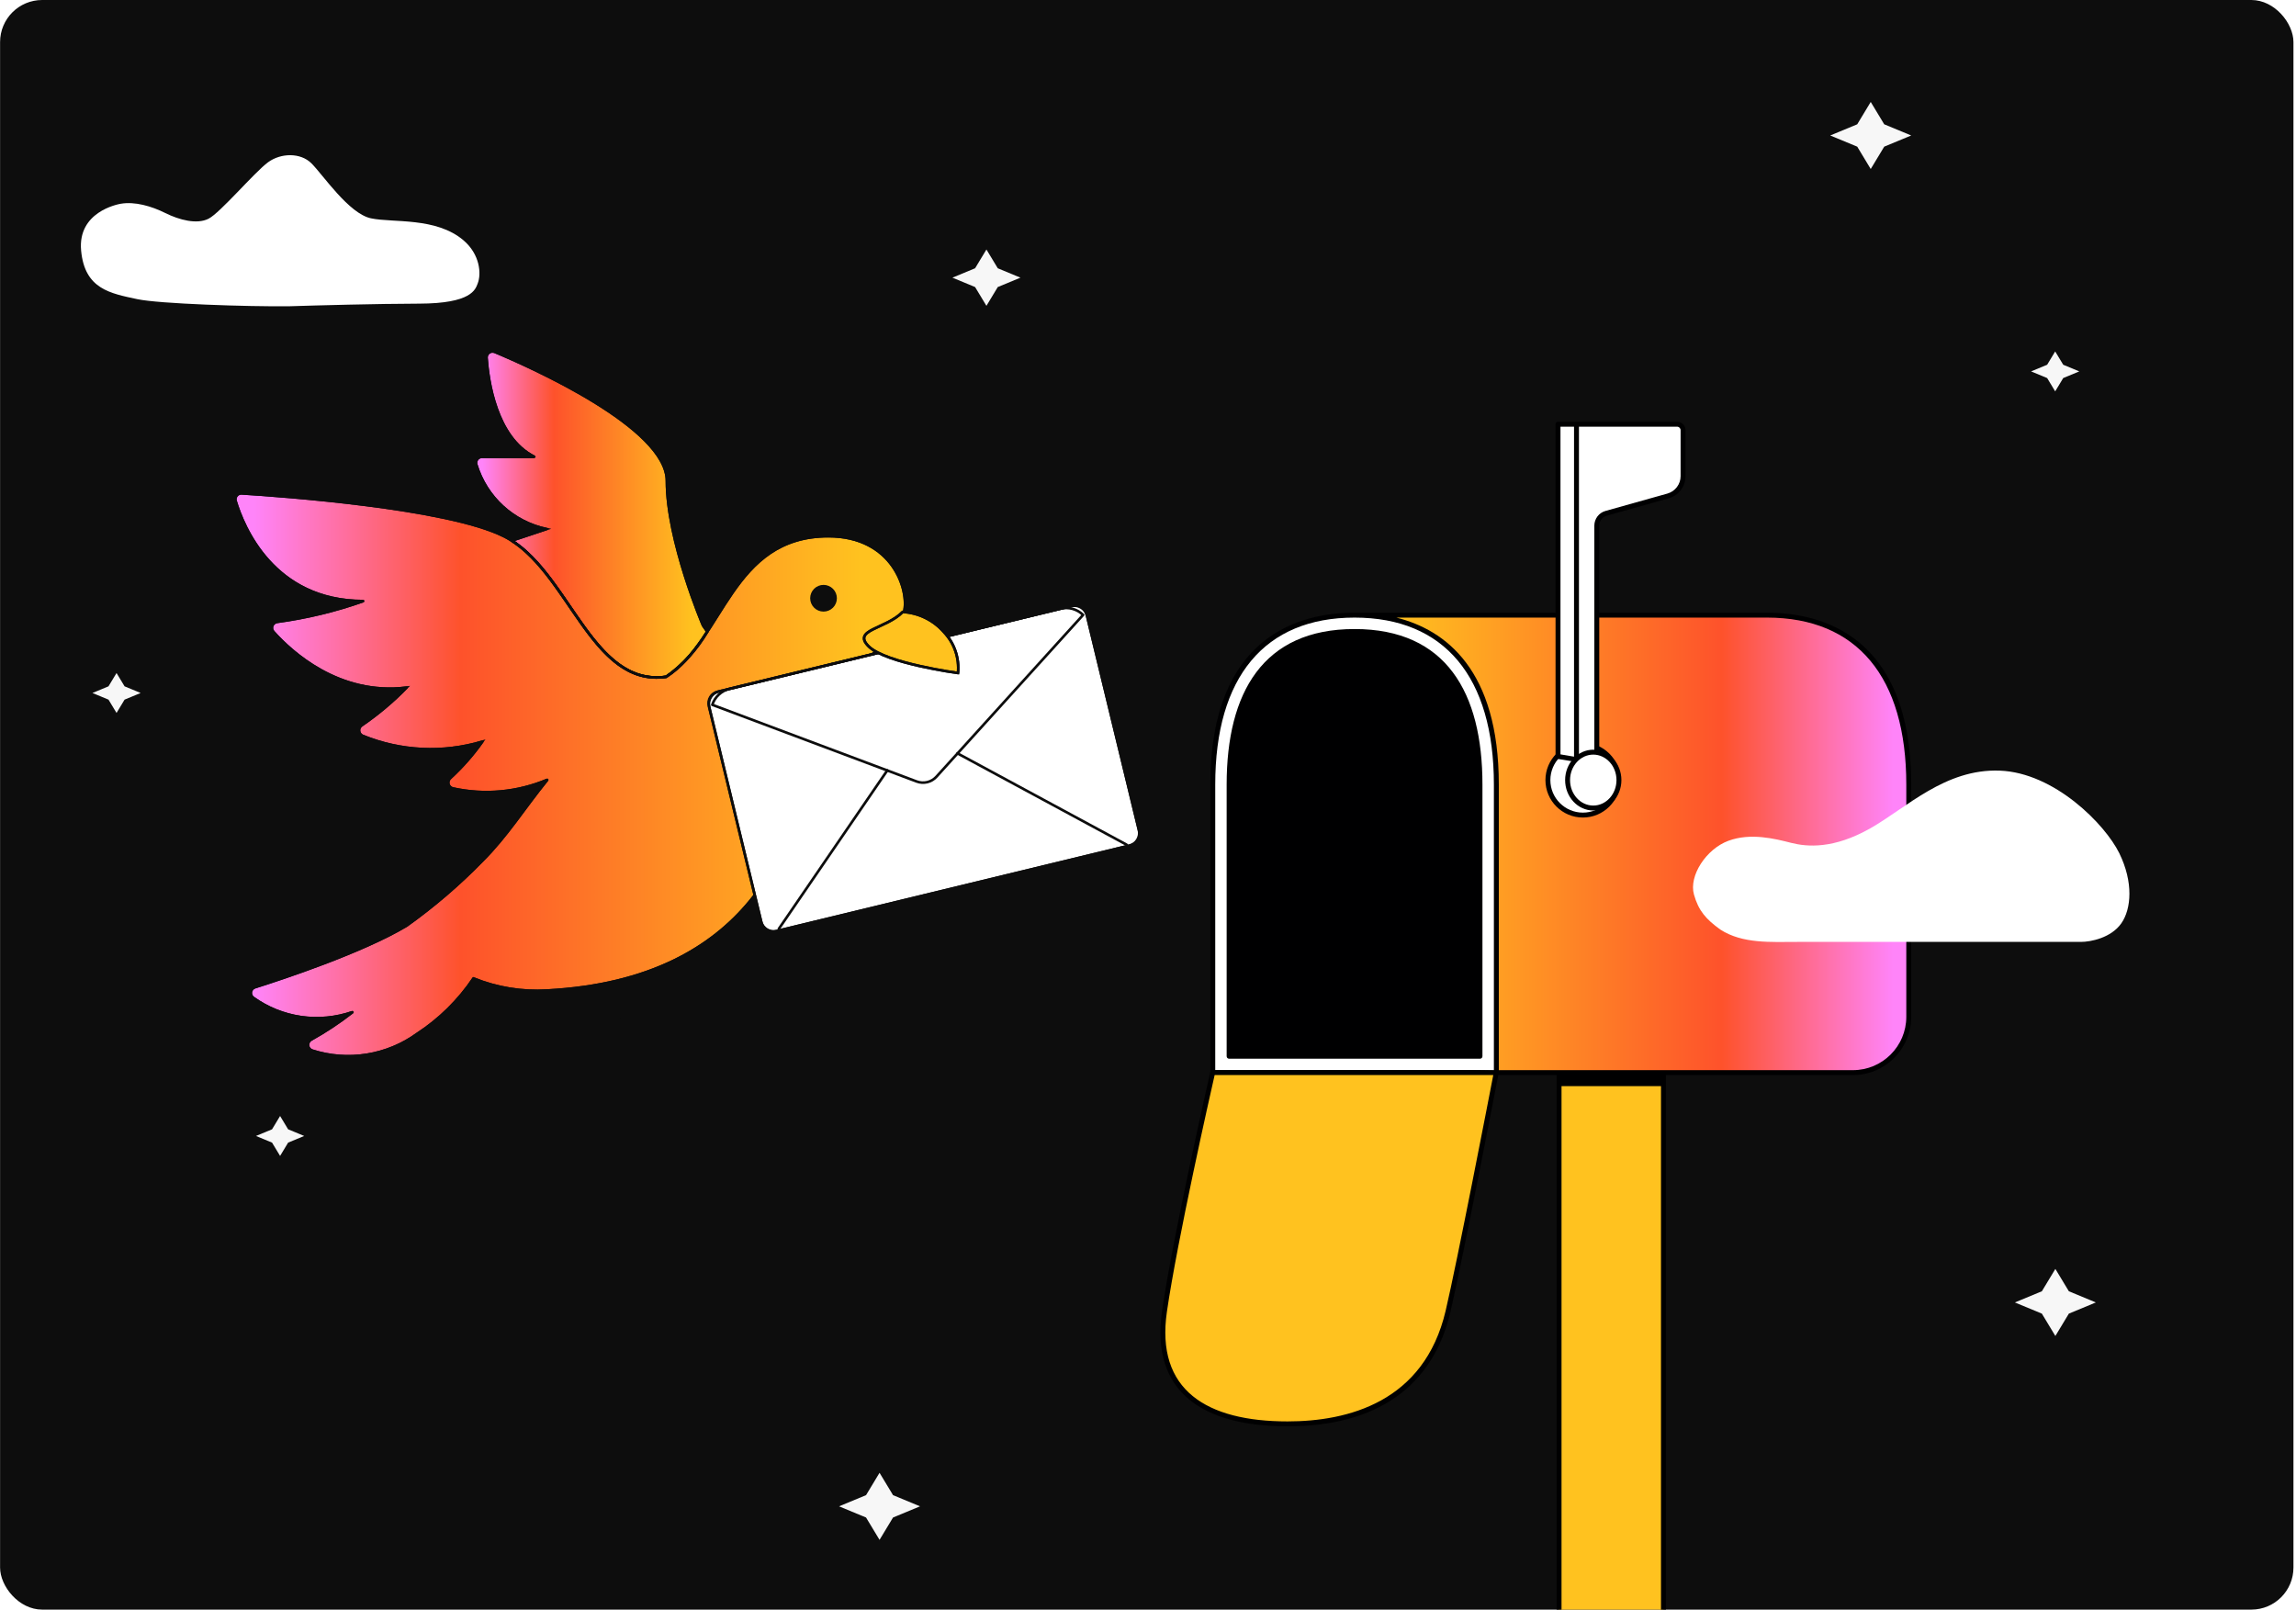
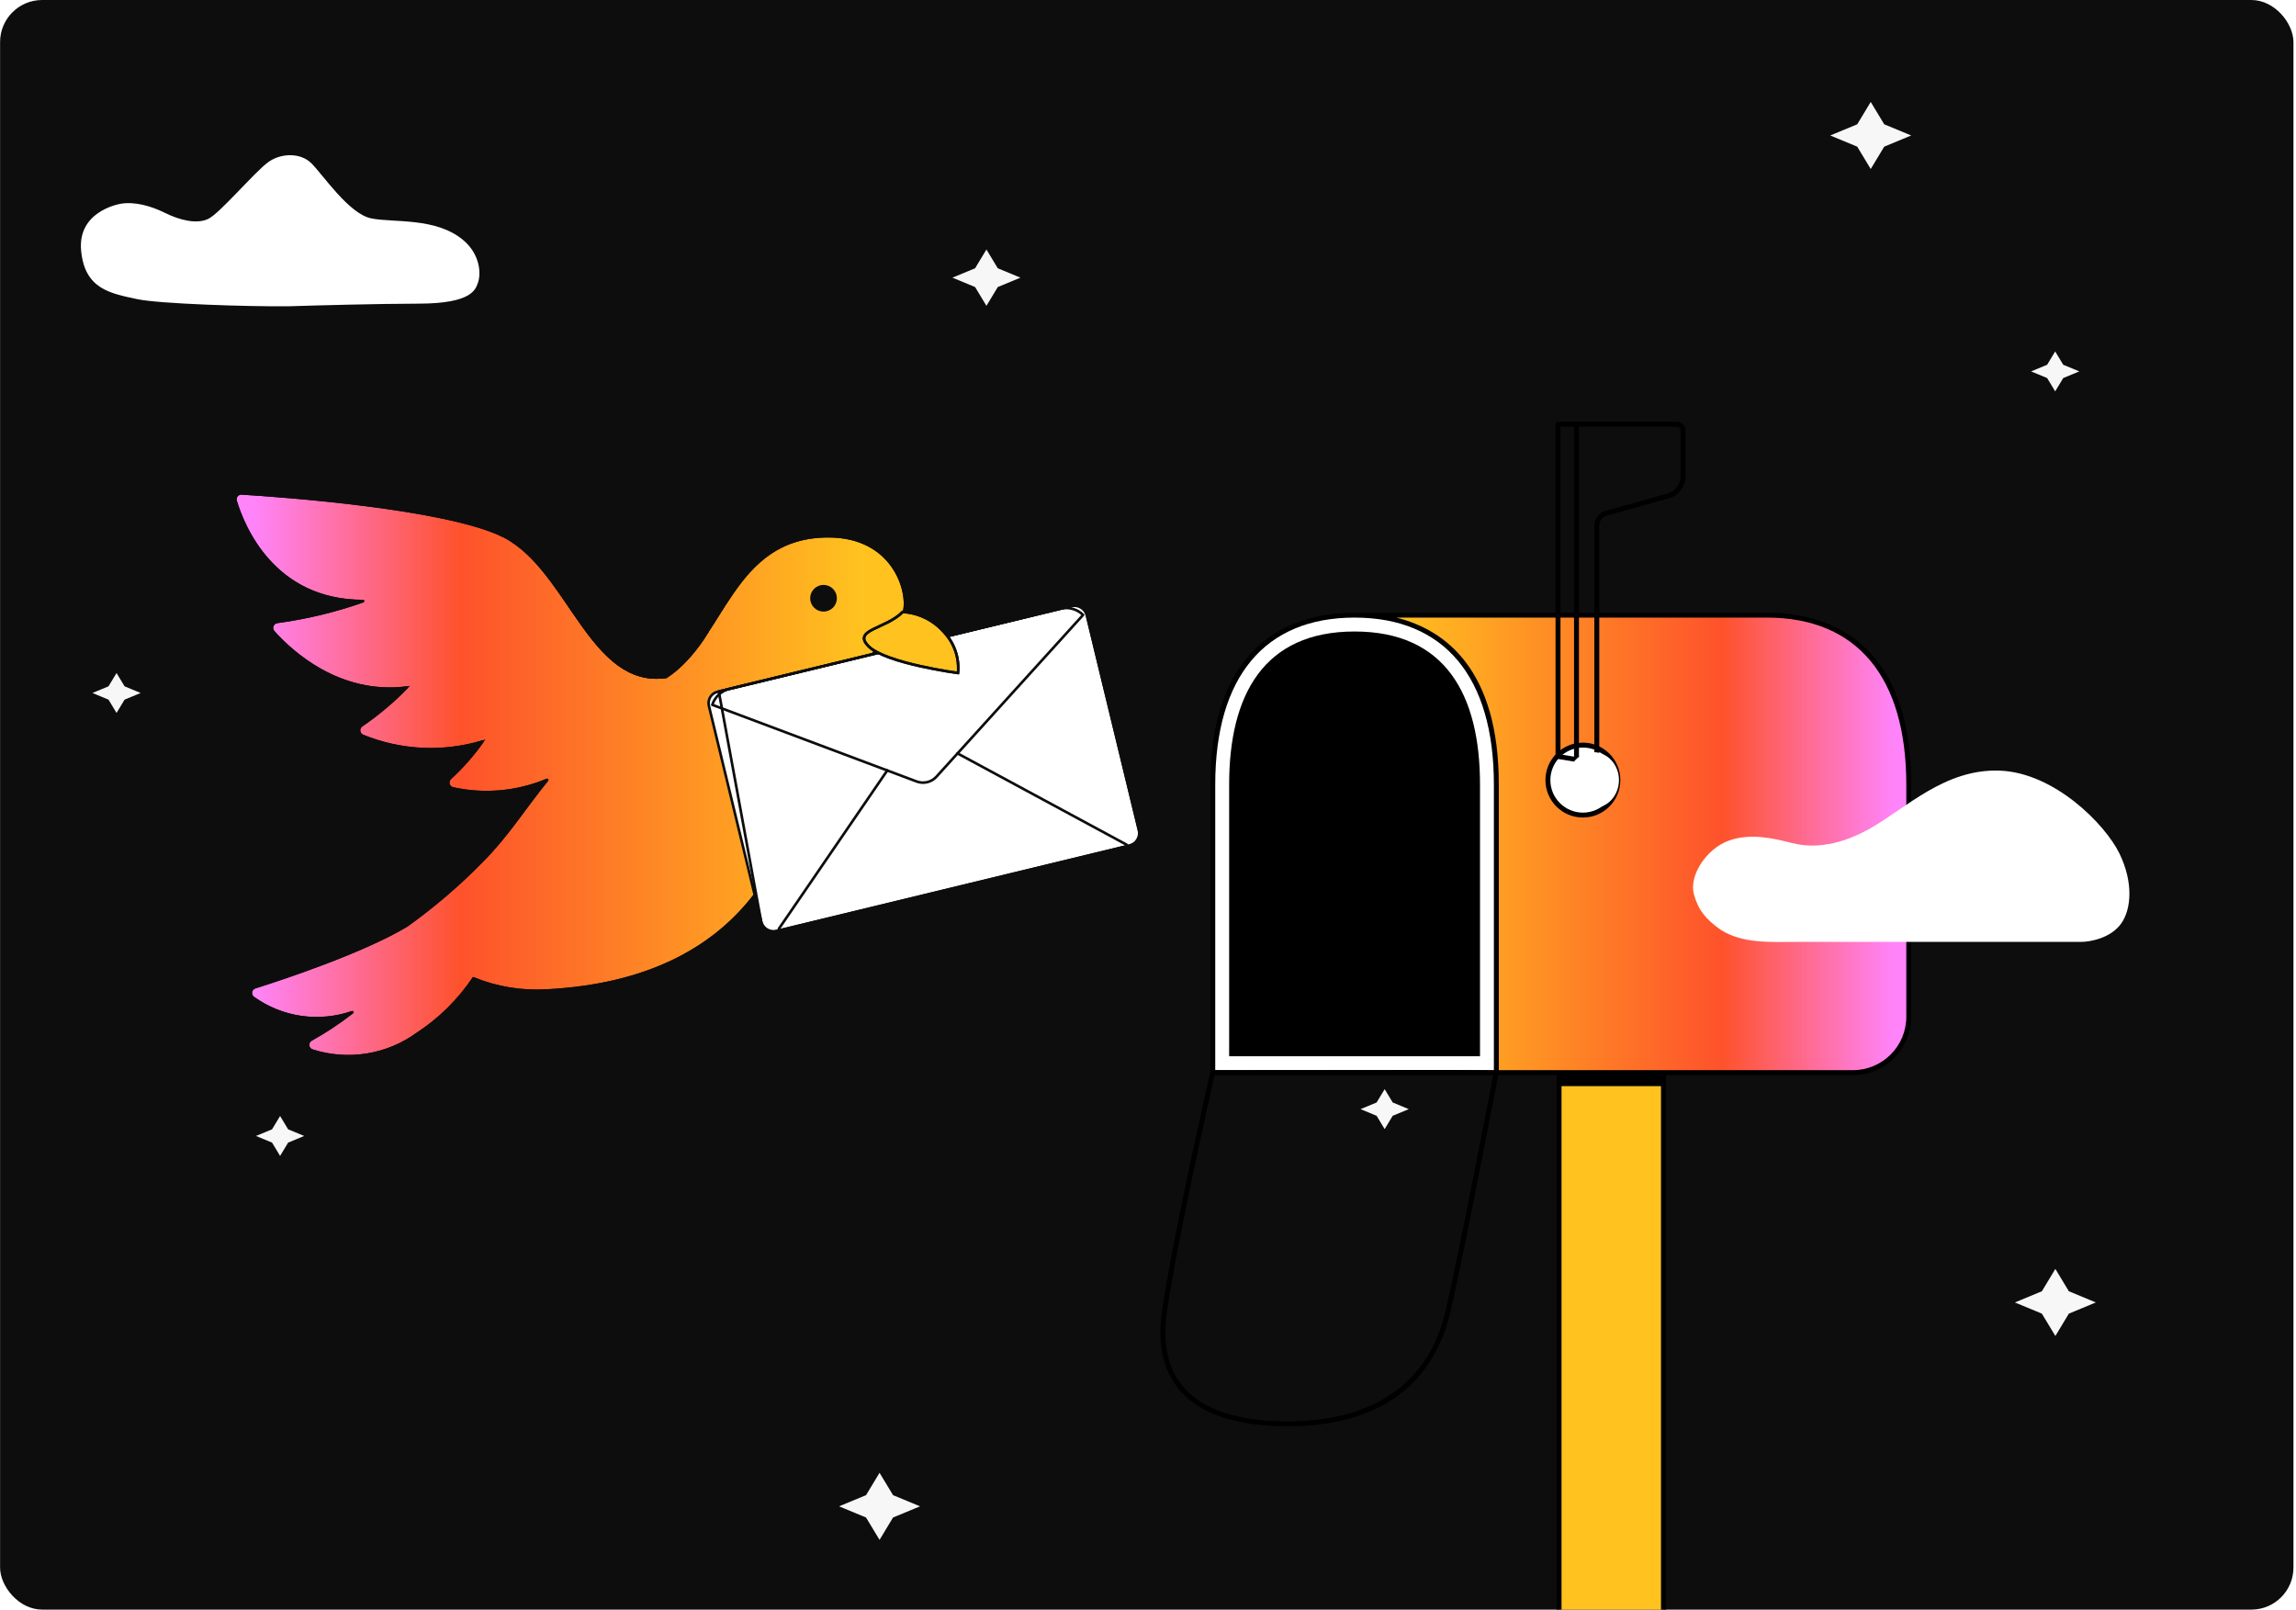
<svg xmlns="http://www.w3.org/2000/svg" width="873" height="612" viewBox="0 0 873 612" fill="none">
  <g clip-path="url(#clip0_4788_22264)">
    <rect x="0.031" width="872" height="612" rx="16" fill="#0D0D0D" />
    <path d="M52.219 113.747C60.405 115.505 94.154 116.63 110.014 116.444C119.796 116.124 143.362 115.488 159.37 115.449C179.38 115.4 180.734 110.047 181.618 107.821C183.104 104.079 182.48 96.702 176.242 91.381C165.819 82.492 149.545 84.776 141.092 83.018C132.639 81.259 122.854 66.521 118.397 62.085C114.287 57.995 106.825 58.111 101.943 61.68C96.802 65.437 83.724 80.934 79.283 83.168C74.842 85.402 68.167 83.64 62.825 80.985C57.482 78.33 51.252 76.567 45.918 77.469C44.603 77.691 29.473 80.621 30.843 95.292C32.213 109.963 41.986 111.548 52.219 113.747Z" fill="white" />
    <path fill-rule="evenodd" clip-rule="evenodd" d="M388 105.57L379.379 109.14L375.068 116.28L370.757 109.14L362.136 105.57L370.757 102L375.068 94.86L379.379 102L388 105.57Z" fill="#F7F7F7" />
    <path fill-rule="evenodd" clip-rule="evenodd" d="M196.953 213.631L190.842 216.162L187.787 221.222L184.731 216.162L178.62 213.631L184.731 211.101L187.787 206.04L190.842 211.101L196.953 213.631Z" fill="#F7F7F7" />
    <path fill-rule="evenodd" clip-rule="evenodd" d="M535.648 421.711L529.538 424.242L526.482 429.302L523.427 424.242L517.316 421.711L523.427 419.181L526.482 414.12L529.538 419.181L535.648 421.711Z" fill="#F7F7F7" />
    <path fill-rule="evenodd" clip-rule="evenodd" d="M613.242 565.531L607.131 568.062L604.076 573.122L601.021 568.062L594.91 565.531L601.021 563.001L604.076 557.94L607.131 563.001L613.242 565.531Z" fill="#F7F7F7" />
    <path fill-rule="evenodd" clip-rule="evenodd" d="M790.602 141.211L784.491 143.742L781.435 148.802L778.38 143.742L772.269 141.211L778.38 138.681L781.435 133.62L784.491 138.681L790.602 141.211Z" fill="#F7F7F7" />
    <path fill-rule="evenodd" clip-rule="evenodd" d="M53.477 263.484L47.366 266.014L44.31 271.075L41.255 266.014L35.144 263.484L41.255 260.953L44.31 255.892L47.366 260.953L53.477 263.484Z" fill="#F7F7F7" />
    <path fill-rule="evenodd" clip-rule="evenodd" d="M115.664 431.911L109.553 434.442L106.498 439.502L103.442 434.442L97.331 431.911L103.442 429.381L106.498 424.32L109.553 429.381L115.664 431.911Z" fill="#F7F7F7" />
    <path fill-rule="evenodd" clip-rule="evenodd" d="M796.898 495.21L786.635 499.46L781.503 507.96L776.371 499.46L766.107 495.21L776.371 490.96L781.503 482.46L786.635 490.96L796.898 495.21Z" fill="#F7F7F7" />
    <path fill-rule="evenodd" clip-rule="evenodd" d="M726.695 51.51L716.432 55.76L711.3 64.26L706.168 55.76L695.904 51.51L706.168 47.26L711.3 38.76L716.432 47.26L726.695 51.51Z" fill="#F7F7F7" />
    <path fill-rule="evenodd" clip-rule="evenodd" d="M349.82 572.73L339.557 576.98L334.425 585.48L329.293 576.98L319.029 572.73L329.293 568.48L334.425 559.98L339.557 568.48L349.82 572.73Z" fill="#F7F7F7" />
    <path d="M632.48 407.822H592.789V612.548H632.48V407.822Z" fill="#FFC21F" />
    <path d="M671.855 233.885H515.047C544.82 233.885 568.957 250.976 568.957 298.3V407.822H704.564C716.273 407.822 725.765 398.332 725.765 386.623V298.3C725.765 250.976 701.628 233.885 671.855 233.885Z" fill="url(#paint0_linear_4788_22264)" />
    <path d="M461.125 407.822V298.3C461.125 250.976 485.262 233.885 515.035 233.885C544.808 233.885 568.945 250.976 568.945 298.3V407.822H461.125Z" fill="white" />
    <path d="M671.848 232.952H515.039C494.558 232.952 460.195 241.441 460.195 298.3V407.825C460.195 408.341 460.613 408.761 461.132 408.761H591.863V612.548C591.863 613.787 593.734 613.787 593.734 612.548V408.761H631.554V612.548C631.554 613.787 633.425 613.787 633.425 612.548V408.761H704.559C716.768 408.761 726.694 398.832 726.694 386.626V298.3C726.694 241.441 692.331 232.952 671.848 232.952ZM568.015 406.888H462.066V298.3C462.066 257.367 480.88 234.822 515.039 234.822C549.199 234.822 568.015 257.367 568.015 298.3V406.888ZM724.824 386.626C724.824 397.799 715.732 406.888 704.559 406.888H569.889V298.3C569.889 254.637 549.627 239.498 530.944 234.822H671.848C706.01 234.822 724.824 257.367 724.824 298.3V386.626Z" fill="#000001" />
    <path d="M467.352 401.605V298.3C467.352 264.113 480.577 240.105 515.045 240.105C549.512 240.105 562.738 264.105 562.738 298.3V401.605H467.352Z" fill="#000001" />
    <path d="M601.861 309.909C609.21 309.909 615.167 303.952 615.167 296.603C615.167 289.254 609.21 283.297 601.861 283.297C594.512 283.297 588.555 289.254 588.555 296.603C588.555 303.952 594.512 309.909 601.861 309.909Z" fill="white" />
    <path d="M601.86 310.843C594.005 310.843 587.617 304.455 587.617 296.603C587.617 288.751 594.008 282.36 601.86 282.36C609.712 282.36 616.1 288.751 616.1 296.603C616.1 304.455 609.712 310.843 601.86 310.843ZM601.86 284.231C595.038 284.231 589.488 289.781 589.488 296.603C589.488 303.425 595.038 308.973 601.86 308.973C608.682 308.973 614.23 303.425 614.23 296.603C614.23 289.781 608.682 284.231 601.86 284.231Z" fill="#000001" />
-     <path d="M637.699 161.298H592.406V287.619L599.431 288.804L607.152 287.619V199.852C607.152 197.673 608.603 195.763 610.698 195.174L634.257 188.564C637.629 187.619 639.957 184.544 639.957 181.043V163.554C639.957 162.307 638.949 161.298 637.701 161.298H637.699Z" fill="white" />
    <path d="M637.693 160.364H592.398C591.881 160.364 591.461 160.781 591.461 161.301V287.619C591.461 288.076 591.79 288.464 592.24 288.542C592.363 288.563 599.3 289.741 599.425 289.741L607.288 288.545C607.746 288.475 608.083 288.082 608.083 287.619V199.852C608.083 198.101 609.258 196.549 610.944 196.076L634.503 189.465C638.26 188.408 640.886 184.948 640.886 181.043V163.557C640.886 161.798 639.454 160.367 637.696 160.367L637.693 160.364ZM593.334 162.235H598.491V287.696L593.334 286.826V162.235ZM639.012 181.041C639.012 184.107 636.949 186.832 633.994 187.661L610.435 194.272C607.947 194.97 606.21 197.264 606.21 199.852V286.813L600.359 287.712V162.235H637.69C638.415 162.235 639.01 162.829 639.01 163.554L639.012 181.041Z" fill="#000001" />
    <path d="M605.81 307.225C611.202 307.225 615.573 302.469 615.573 296.603C615.573 290.737 611.202 285.981 605.81 285.981C600.417 285.981 596.047 290.737 596.047 296.603C596.047 302.469 600.417 307.225 605.81 307.225Z" fill="white" />
-     <path d="M605.801 308.159C599.9 308.159 595.102 302.975 595.102 296.603C595.102 290.231 599.9 285.044 605.801 285.044C611.702 285.044 616.501 290.231 616.501 296.603C616.501 302.975 611.702 308.159 605.801 308.159ZM605.801 286.915C600.936 286.915 596.972 291.261 596.972 296.603C596.972 301.945 600.933 306.288 605.801 306.288C610.669 306.288 614.63 301.942 614.63 296.603C614.63 291.264 610.669 286.915 605.801 286.915Z" fill="#000001" />
-     <path d="M461.087 407.822C461.087 407.822 447.037 469.142 442.755 498.597C438.173 530.125 459.77 541.373 489.543 541.373C519.316 541.373 543.293 529.614 550.575 498.597C555.403 478.03 568.907 407.822 568.907 407.822H461.087Z" fill="#FFC21F" />
    <path d="M489.548 542.31C457.685 542.31 437.327 529.494 441.834 498.463C446.07 469.308 460.04 408.229 460.179 407.616C460.276 407.19 460.656 406.89 461.092 406.89C575.124 406.89 570.14 406.382 569.833 408.004C569.696 408.705 556.272 478.464 551.492 498.816C544.81 527.273 523.389 542.31 489.548 542.31ZM461.839 408.761C460.241 415.773 447.66 471.38 443.689 498.736C439.34 528.667 458.943 540.44 489.548 540.44C512.468 540.44 541.507 533.142 549.67 498.385C554.107 479.486 566.027 417.836 567.78 408.761H461.839Z" fill="#000001" />
    <path d="M632.48 407.822H592.789V412.955H632.48V407.822Z" fill="#000001" />
-     <path d="M515.033 239.168C480.216 239.168 466.406 263.34 466.406 298.3V401.608C466.406 402.124 466.824 402.544 467.343 402.544H562.729C563.246 402.544 563.666 402.127 563.666 401.608V298.3C563.666 263.42 549.913 239.168 515.033 239.168ZM561.792 400.671H468.28V298.3C468.28 264.255 481.393 241.039 515.036 241.039C548.679 241.039 561.795 264.328 561.795 298.3L561.792 400.671Z" fill="#000001" />
-     <path d="M268.953 240.168L267.321 237.83C267.321 237.83 253.572 205.747 253.572 182.831C253.572 162.564 201.863 139.528 188.136 133.79C187.777 133.643 187.387 133.59 187.001 133.636C186.616 133.681 186.249 133.824 185.934 134.05C185.619 134.276 185.366 134.579 185.2 134.929C185.034 135.28 184.959 135.667 184.983 136.054C185.606 144.712 188.613 166.409 203.156 173.683H183.274C182.912 173.682 182.556 173.767 182.233 173.93C181.911 174.093 181.632 174.331 181.418 174.623C181.205 174.914 181.064 175.253 181.007 175.609C180.949 175.966 180.977 176.332 181.087 176.676C182.945 182.762 186.395 188.241 191.081 192.546C195.767 196.852 201.518 199.827 207.739 201.164L194.567 205.555C216.993 219.85 225.692 261.283 253.297 257.346C259.673 252.793 265.01 246.938 268.953 240.168Z" fill="url(#paint1_linear_4788_22264)" stroke="#0D0D0D" stroke-width="0.989" />
    <path d="M96.898 375.369C107.751 371.932 137.909 361.936 154.569 351.94C164.882 344.587 174.518 336.329 183.361 327.263C192.908 317.716 199.027 307.656 208.084 296.505C196.775 301.28 184.266 302.434 172.275 299.809C171.851 299.727 171.459 299.526 171.144 299.231C170.83 298.936 170.605 298.557 170.495 298.14C170.386 297.722 170.397 297.282 170.527 296.87C170.657 296.459 170.9 296.092 171.23 295.813C175.746 291.653 179.813 287.029 183.361 282.017C168.396 286.489 152.35 285.706 137.891 279.799C137.512 279.639 137.183 279.38 136.939 279.049C136.695 278.718 136.544 278.327 136.503 277.918C136.462 277.509 136.531 277.096 136.705 276.723C136.878 276.35 137.148 276.03 137.488 275.798C143.64 271.59 149.362 266.785 154.569 261.452C128.853 264.66 110.671 247.785 103.956 240.25C103.679 239.939 103.491 239.559 103.413 239.149C103.335 238.74 103.371 238.317 103.515 237.926C103.66 237.536 103.909 237.192 104.234 236.932C104.56 236.671 104.95 236.505 105.363 236.45C116.522 234.94 127.497 232.291 138.115 228.544C103.906 228.544 92.457 200.091 89.574 190.503C89.466 190.152 89.445 189.78 89.513 189.419C89.581 189.058 89.736 188.72 89.964 188.432C90.192 188.144 90.487 187.917 90.824 187.769C91.16 187.621 91.527 187.558 91.893 187.584C106.706 188.5 169.864 192.992 191.588 203.854C216.265 216.192 224.492 261.438 253.284 257.323C275.233 243.371 277.965 203.868 314.975 203.868C339.651 203.868 345.76 224.676 343.767 232.66C339.642 249.109 311.716 255.453 306.748 290.244C302.623 319.036 286.183 372.505 208.029 376.62C198.473 377.215 188.906 375.649 180.039 372.037C174.396 380.404 167.135 387.557 158.685 393.074C152.987 397.207 146.395 399.938 139.444 401.046C132.493 402.153 125.378 401.607 118.678 399.45C118.252 399.31 117.877 399.048 117.599 398.697C117.321 398.346 117.151 397.921 117.112 397.475C117.072 397.029 117.164 396.581 117.377 396.187C117.589 395.792 117.912 395.469 118.307 395.256C123.798 392.194 129.046 388.714 134.004 384.847C127.74 387.031 121.041 387.676 114.475 386.725C107.909 385.775 101.668 383.259 96.279 379.389C95.941 379.141 95.677 378.805 95.516 378.417C95.356 378.03 95.304 377.606 95.368 377.191C95.432 376.776 95.609 376.387 95.878 376.066C96.148 375.745 96.501 375.504 96.898 375.369Z" fill="url(#paint2_linear_4788_22264)" stroke="#0D0D0D" stroke-width="0.989" />
    <path d="M96.898 375.369C107.751 371.932 137.909 361.936 154.569 351.94C164.882 344.587 174.518 336.329 183.362 327.263C192.908 317.712 199.027 307.656 208.084 296.505C196.775 301.28 184.266 302.434 172.275 299.809C171.851 299.727 171.459 299.527 171.144 299.231C170.83 298.936 170.605 298.557 170.495 298.14C170.386 297.722 170.397 297.282 170.527 296.87C170.657 296.459 170.9 296.092 171.23 295.813C175.746 291.653 179.813 287.029 183.362 282.017C168.396 286.489 152.35 285.706 137.891 279.799C137.512 279.639 137.183 279.38 136.939 279.049C136.695 278.718 136.544 278.327 136.503 277.918C136.462 277.509 136.531 277.096 136.705 276.723C136.878 276.35 137.148 276.03 137.488 275.798C143.64 271.59 149.362 266.785 154.569 261.452C128.853 264.66 110.671 247.785 103.956 240.25C103.679 239.939 103.491 239.559 103.413 239.149C103.335 238.74 103.371 238.317 103.515 237.926C103.66 237.536 103.909 237.192 104.234 236.932C104.56 236.671 104.95 236.505 105.363 236.45C116.522 234.94 127.497 232.291 138.115 228.544C103.906 228.544 92.457 200.091 89.574 190.503C89.466 190.152 89.445 189.78 89.513 189.419C89.581 189.058 89.736 188.72 89.964 188.432C90.192 188.144 90.487 187.917 90.824 187.769C91.16 187.621 91.527 187.558 91.893 187.584C106.706 188.5 169.864 192.992 191.588 203.854C216.265 216.192 224.492 261.438 253.284 257.323C275.233 243.371 277.965 203.868 314.975 203.868C339.651 203.868 345.76 224.676 343.767 232.66C339.642 249.109 311.716 255.453 306.748 290.244C302.623 319.036 286.183 372.505 208.029 376.62C198.473 377.213 188.906 375.646 180.039 372.037C174.396 380.404 167.135 387.557 158.685 393.074C152.989 397.206 146.398 399.937 139.449 401.046C132.499 402.154 125.386 401.609 118.687 399.454C118.259 399.316 117.881 399.054 117.601 398.702C117.32 398.351 117.15 397.924 117.11 397.476C117.071 397.028 117.164 396.578 117.378 396.182C117.593 395.787 117.919 395.463 118.316 395.251C123.805 392.192 129.05 388.713 134.004 384.847C127.739 387.03 121.041 387.674 114.475 386.724C107.91 385.774 101.669 383.258 96.279 379.389C95.941 379.141 95.677 378.805 95.516 378.417C95.356 378.03 95.305 377.606 95.368 377.191C95.432 376.776 95.609 376.387 95.878 376.066C96.148 375.745 96.501 375.504 96.898 375.369Z" stroke="#0D0D0D" stroke-width="0.989" stroke-linecap="round" stroke-linejoin="round" />
    <path d="M317.711 227.462C317.711 228.678 317.228 229.843 316.369 230.703C315.509 231.563 314.343 232.045 313.128 232.045C311.912 232.045 310.746 231.563 309.887 230.703C309.027 229.843 308.544 228.678 308.544 227.462C308.544 226.247 309.027 225.081 309.887 224.221C310.746 223.362 311.912 222.879 313.128 222.879C314.343 222.879 315.509 223.362 316.369 224.221C317.228 225.081 317.711 226.247 317.711 227.462Z" fill="#0D0D0D" stroke="#0D0D0D" stroke-width="0.989" stroke-linecap="round" stroke-linejoin="round" />
    <path d="M230.646 392.474C239.812 387.89 235.229 374.141 235.229 374.141" stroke="#0D0D0D" stroke-width="0.989" stroke-linecap="round" stroke-linejoin="round" />
    <path d="M207.729 378.724C207.729 378.724 212.312 392.474 203.146 397.057" stroke="#0D0D0D" stroke-width="0.989" stroke-linecap="round" stroke-linejoin="round" />
    <path d="M429.88 321.407C432.267 320.829 433.734 318.424 433.156 316.036L413.187 233.594C412.608 231.206 410.204 229.739 407.816 230.318L272.82 263.017C270.432 263.595 268.965 266 269.544 268.387L289.513 350.829C290.091 353.217 292.496 354.684 294.884 354.106L429.88 321.407Z" fill="white" stroke="#0D0D0D" stroke-width="0.989" />
    <path d="M428.336 321.153L364.074 286.449" stroke="#0D0D0D" stroke-width="0.989" stroke-linecap="round" stroke-linejoin="round" />
    <path d="M296.124 353.177L337.383 292.911" stroke="#0D0D0D" stroke-width="0.989" stroke-linecap="round" stroke-linejoin="round" />
    <path d="M277.375 261.906L403.227 231.423C404.744 231.056 406.329 231.082 407.833 231.499C409.337 231.916 410.709 232.71 411.82 233.806L356.06 295.309C355.137 296.332 353.927 297.053 352.589 297.38C351.25 297.707 349.844 297.624 348.553 297.142L270.83 267.979C271.313 266.493 272.167 265.155 273.313 264.092C274.458 263.029 275.857 262.277 277.375 261.906Z" stroke="#0D0D0D" stroke-width="0.989" stroke-linecap="round" stroke-linejoin="round" />
-     <path d="M429.399 321.523C432.052 320.881 433.682 318.209 433.04 315.556L413.303 234.074C412.66 231.421 409.989 229.791 407.335 230.434L273.3 262.9C270.647 263.543 269.017 266.215 269.66 268.868L289.397 350.349C290.039 353.002 292.711 354.632 295.364 353.989L429.399 321.523Z" stroke="#0D0D0D" stroke-width="0.989" stroke-linecap="round" stroke-linejoin="round" />
+     <path d="M429.399 321.523C432.052 320.881 433.682 318.209 433.04 315.556L413.303 234.074C412.66 231.421 409.989 229.791 407.335 230.434L273.3 262.9L289.397 350.349C290.039 353.002 292.711 354.632 295.364 353.989L429.399 321.523Z" stroke="#0D0D0D" stroke-width="0.989" stroke-linecap="round" stroke-linejoin="round" />
    <path d="M343.24 232.664C346.232 232.831 349.16 233.595 351.852 234.911C354.544 236.228 356.946 238.069 358.915 240.328C360.867 242.389 362.353 244.845 363.275 247.53C364.197 250.215 364.533 253.067 364.259 255.892C364.259 255.892 336.911 252.226 330.343 245.809C323.775 239.393 336.796 239.228 343.24 232.664Z" fill="#FFC21F" stroke="#0D0D0D" stroke-width="0.989" />
    <path d="M343.24 232.664C346.232 232.831 349.16 233.595 351.852 234.911C354.544 236.228 356.946 238.069 358.915 240.328C360.867 242.389 362.353 244.845 363.275 247.53C364.197 250.215 364.533 253.067 364.259 255.892C364.259 255.892 336.911 252.226 330.343 245.809C323.775 239.393 336.796 239.228 343.24 232.664Z" stroke="#0D0D0D" stroke-width="0.989" stroke-linecap="round" stroke-linejoin="round" />
    <path d="M268.953 240.168L267.321 237.83C267.321 237.83 253.572 205.747 253.572 182.831C253.572 162.564 201.863 139.528 188.136 133.79C187.777 133.643 187.387 133.59 187.001 133.636C186.616 133.681 186.249 133.824 185.934 134.05C185.619 134.276 185.366 134.579 185.2 134.929C185.034 135.28 184.959 135.667 184.983 136.054C185.606 144.712 188.613 166.409 203.156 173.683H183.274C182.912 173.682 182.556 173.767 182.233 173.93C181.911 174.093 181.632 174.331 181.418 174.623C181.205 174.914 181.064 175.253 181.007 175.609C180.949 175.966 180.977 176.332 181.087 176.676C182.945 182.762 186.395 188.241 191.081 192.546C195.767 196.852 201.518 199.827 207.739 201.164L194.567 205.555C216.993 219.85 225.692 261.283 253.297 257.346C259.673 252.793 265.01 246.938 268.953 240.168Z" stroke="#0D0D0D" stroke-width="0.989" stroke-linecap="round" stroke-linejoin="round" />
    <g filter="url(#filter0_d_4788_22264)">
      <path d="M683.357 347.509H726.485H791.176C795.026 347.509 802.728 345.94 806.578 340.448C810.429 334.956 811.199 324.757 805.808 313.773C800.417 302.789 781.164 283.174 760.37 282.39C739.577 281.605 724.944 296.512 711.082 304.358C697.219 312.203 687.207 311.419 681.046 309.85L681.044 309.849C674.883 308.28 665.644 305.927 657.173 309.065C648.701 312.204 642.1 322.403 644.08 329.464C645.841 335.741 648.701 338.879 654.092 342.802C662.563 348.294 673.345 347.509 683.357 347.509Z" fill="white" />
    </g>
  </g>
  <defs>
    <filter id="filter0_d_4788_22264" x="598.595" y="247.848" width="256.192" height="155.45" filterUnits="userSpaceOnUse" color-interpolation-filters="sRGB">
      <feFlood flood-opacity="0" result="BackgroundImageFix" />
      <feColorMatrix in="SourceAlpha" type="matrix" values="0 0 0 0 0 0 0 0 0 0 0 0 0 0 0 0 0 0 127 0" result="hardAlpha" />
      <feOffset dy="10.619" />
      <feGaussianBlur stdDeviation="22.566" />
      <feComposite in2="hardAlpha" operator="out" />
      <feColorMatrix type="matrix" values="0 0 0 0 0 0 0 0 0 0 0 0 0 0 0 0 0 0 0.03 0" />
      <feBlend mode="normal" in2="BackgroundImageFix" result="effect1_dropShadow_4788_22264" />
      <feBlend mode="normal" in="SourceGraphic" in2="effect1_dropShadow_4788_22264" result="shape" />
    </filter>
    <linearGradient id="paint0_linear_4788_22264" x1="725.765" y1="320.853" x2="515.047" y2="320.853" gradientUnits="userSpaceOnUse">
      <stop offset="0.028" stop-color="#FF84F9" />
      <stop offset="0.337" stop-color="#FE522B" />
      <stop offset="0.933" stop-color="#FFC21F" />
    </linearGradient>
    <linearGradient id="paint1_linear_4788_22264" x1="180.977" y1="195.614" x2="268.953" y2="195.614" gradientUnits="userSpaceOnUse">
      <stop offset="0.028" stop-color="#FF84F9" />
      <stop offset="0.337" stop-color="#FE522B" />
      <stop offset="0.933" stop-color="#FFC21F" />
    </linearGradient>
    <linearGradient id="paint2_linear_4788_22264" x1="89.474" y1="294.591" x2="344.117" y2="294.591" gradientUnits="userSpaceOnUse">
      <stop offset="0.028" stop-color="#FF84F9" />
      <stop offset="0.337" stop-color="#FE522B" />
      <stop offset="0.933" stop-color="#FFC21F" />
    </linearGradient>
    <clipPath id="clip0_4788_22264">
      <rect x="0.031" width="872" height="612" rx="16" fill="white" />
    </clipPath>
  </defs>
</svg>